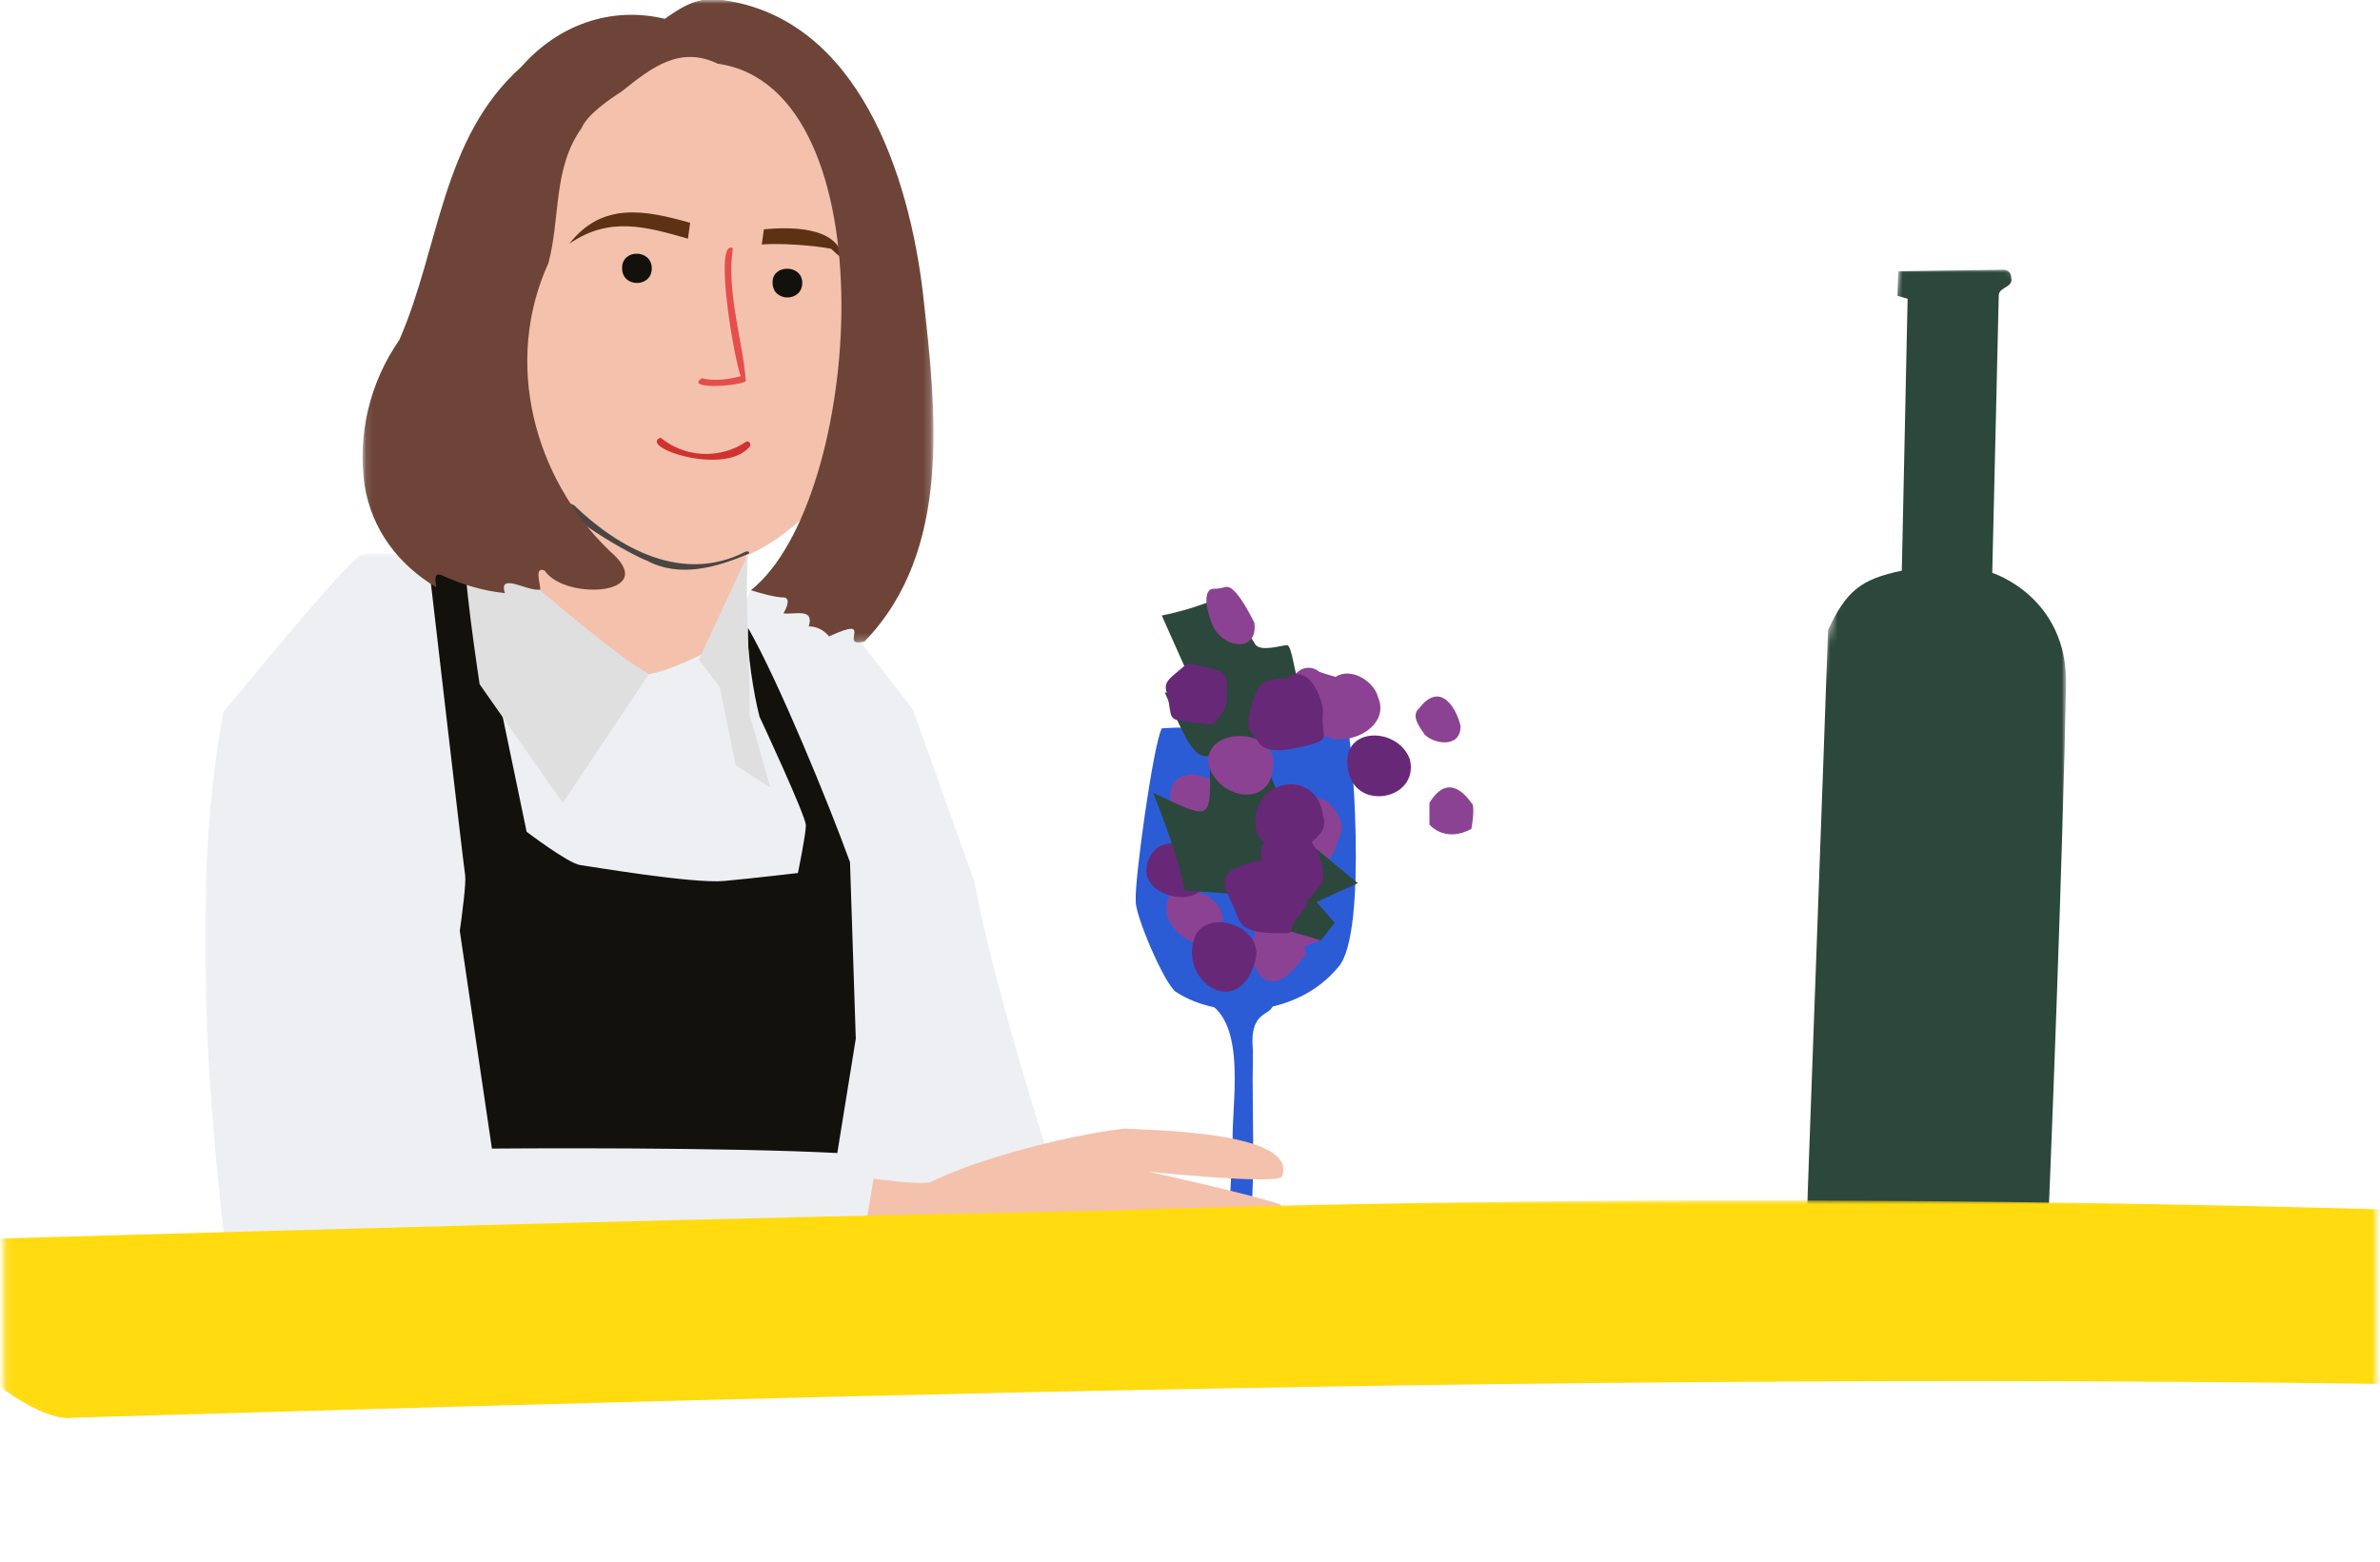
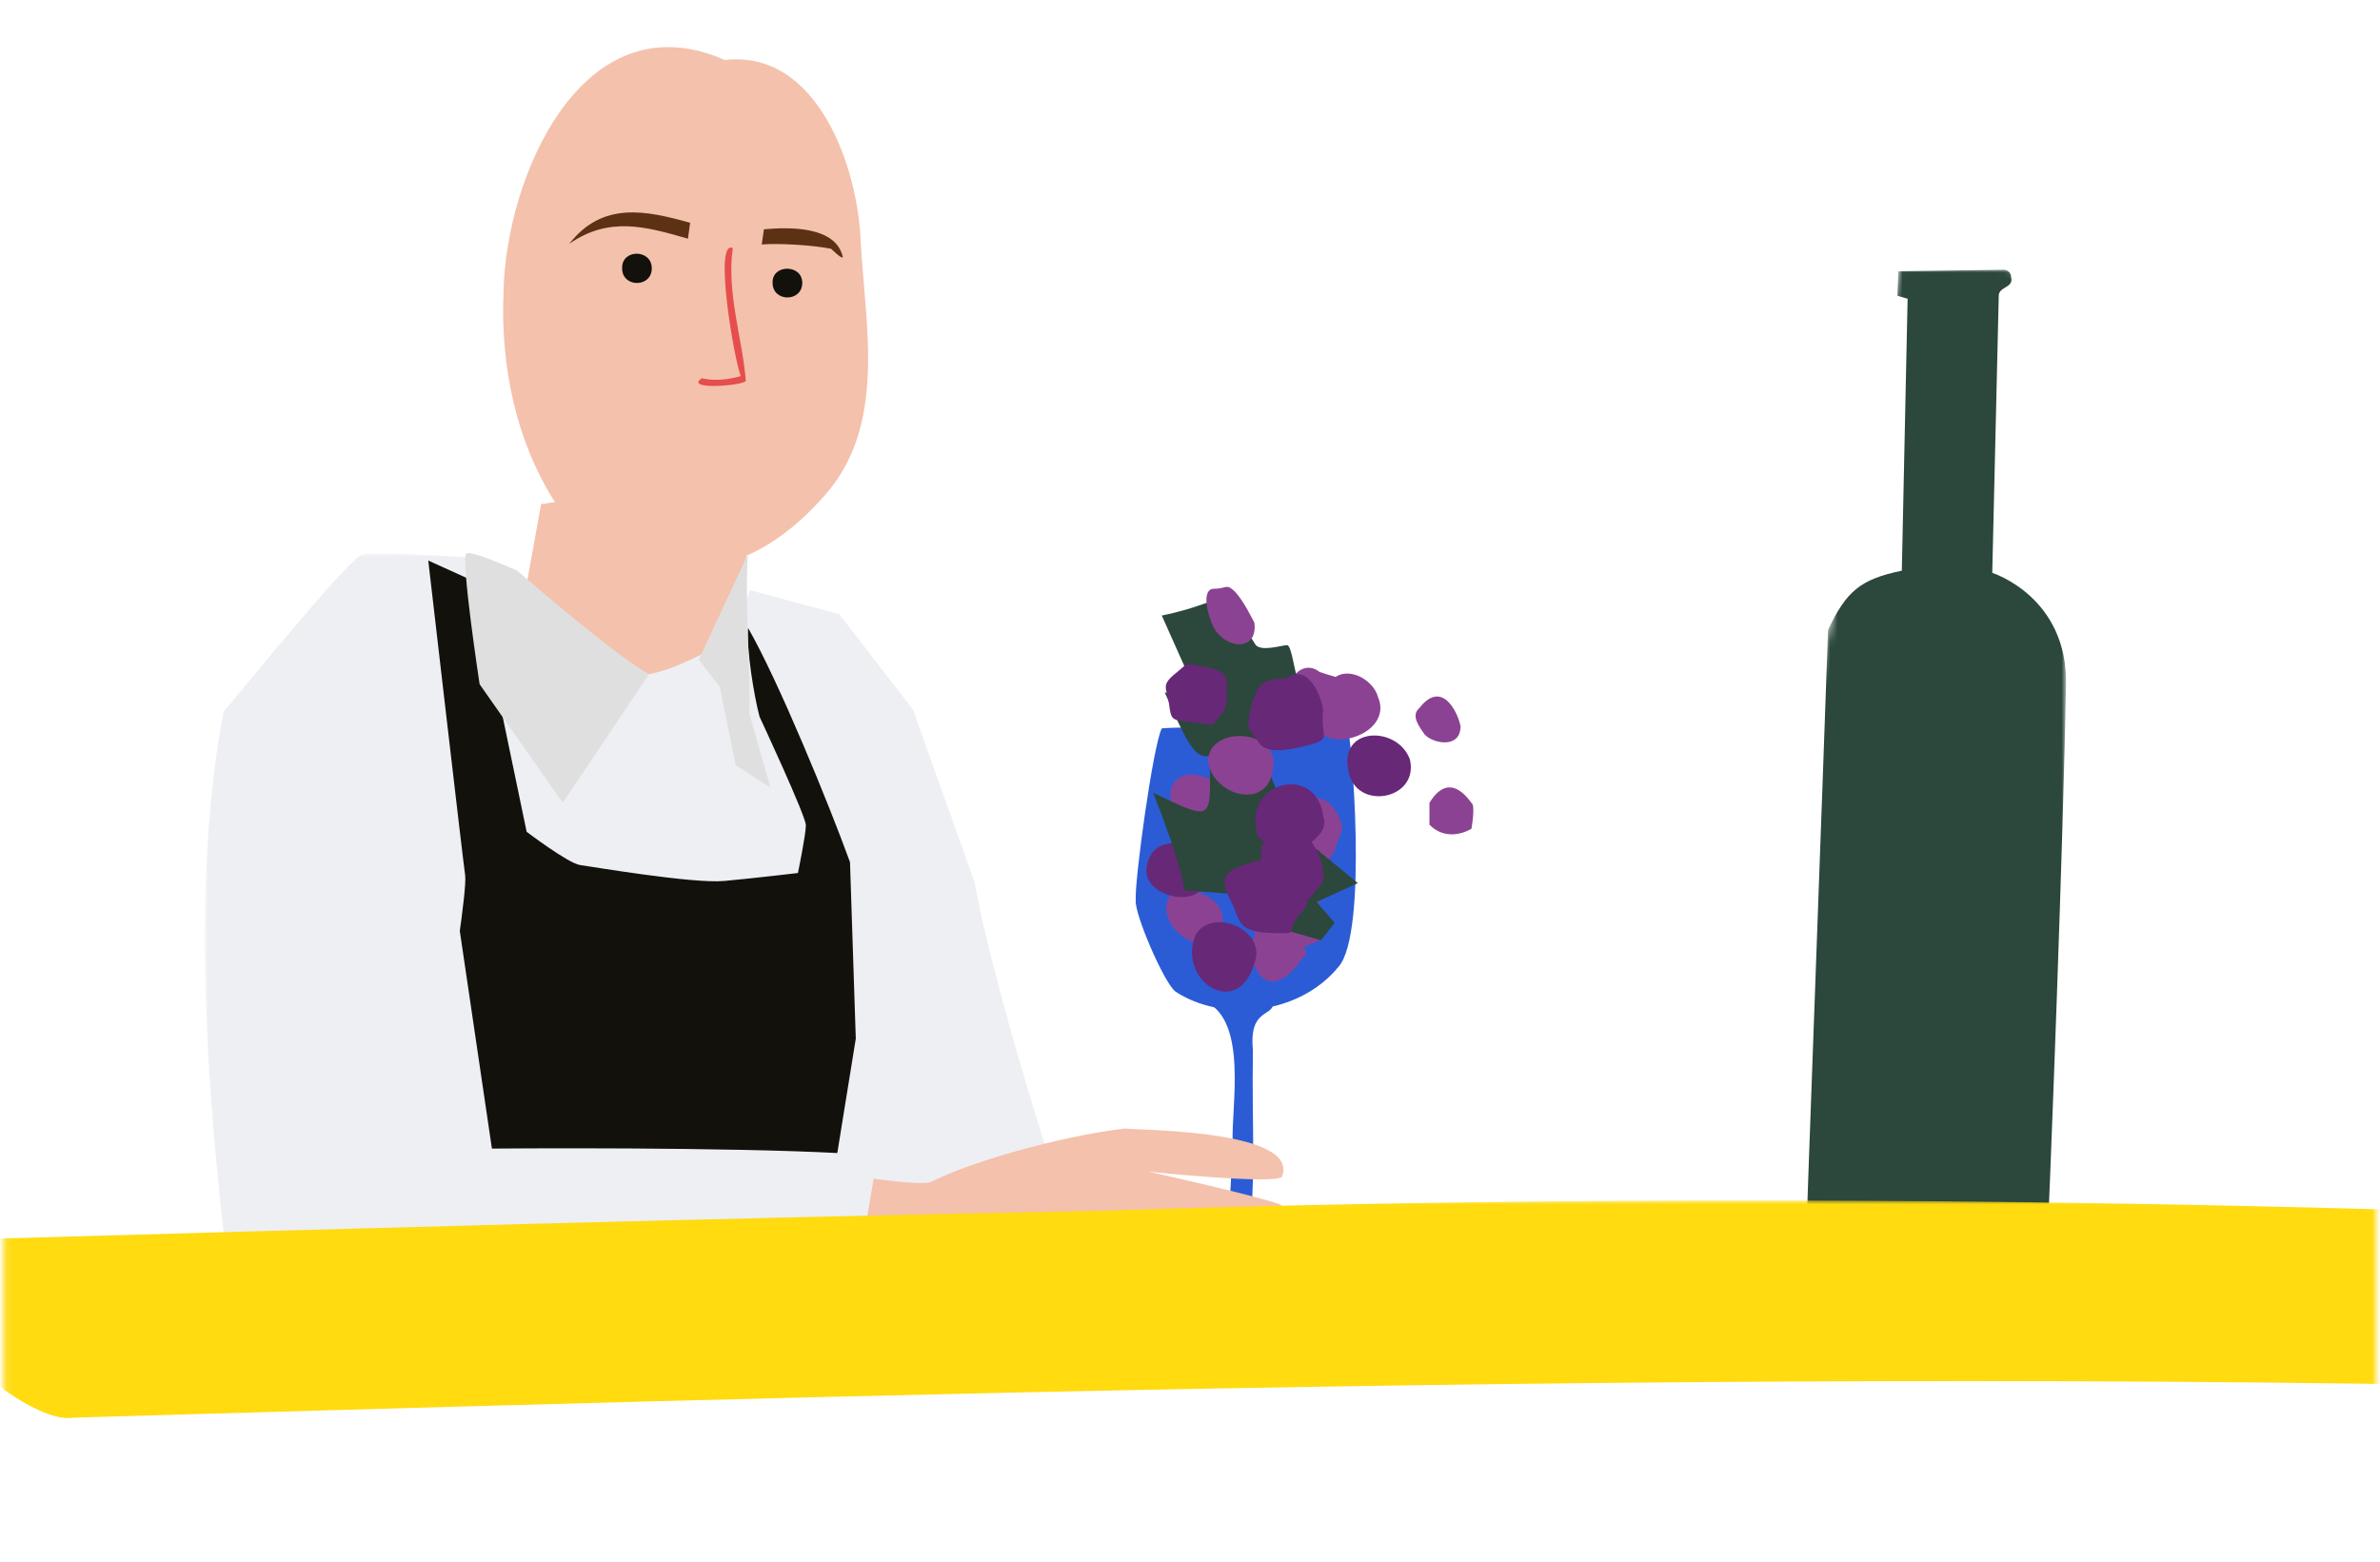
<svg xmlns="http://www.w3.org/2000/svg" version="1.1" id="Слой_1" x="0px" y="0px" viewBox="0 0 329 216" style="enable-background:new 0 0 329 216;" xml:space="preserve">
  <style type="text/css">
	.st0{fill-rule:evenodd;clip-rule:evenodd;fill:#2B5CD6;}
	.st1{fill-rule:evenodd;clip-rule:evenodd;fill:#EDEFF3;}
	.st2{fill-rule:evenodd;clip-rule:evenodd;fill:#F4C1AD;}
	.st3{fill-rule:evenodd;clip-rule:evenodd;fill:#FFFFFF;filter:url(#Adobe_OpacityMaskFilter);}
	.st4{mask:url(#mask0_197_18463_1_);}
	.st5{fill-rule:evenodd;clip-rule:evenodd;fill:#FFFFFF;filter:url(#Adobe_OpacityMaskFilter_1_);}
	.st6{mask:url(#mask1_197_18463_1_);}
	.st7{fill-rule:evenodd;clip-rule:evenodd;fill:#2C473C;}
	.st8{fill-rule:evenodd;clip-rule:evenodd;fill:#E54E4C;}
	.st9{fill-rule:evenodd;clip-rule:evenodd;fill:#D13230;}
	.st10{fill-rule:evenodd;clip-rule:evenodd;fill:#5D3214;}
	.st11{fill-rule:evenodd;clip-rule:evenodd;fill:#12110C;}
	.st12{fill-rule:evenodd;clip-rule:evenodd;fill:#494644;}
	.st13{fill-rule:evenodd;clip-rule:evenodd;fill:#E0DFDF;}
	.st14{fill-rule:evenodd;clip-rule:evenodd;fill:#FFFFFF;filter:url(#Adobe_OpacityMaskFilter_2_);}
	.st15{mask:url(#mask2_197_18463_1_);}
	.st16{fill-rule:evenodd;clip-rule:evenodd;fill:#6D4437;}
	.st17{fill-rule:evenodd;clip-rule:evenodd;fill:#8C4292;}
	.st18{fill-rule:evenodd;clip-rule:evenodd;fill:#672878;}
	.st19{fill-rule:evenodd;clip-rule:evenodd;fill:#FFFFFF;filter:url(#Adobe_OpacityMaskFilter_3_);}
	.st20{mask:url(#mask3_197_18463_1_);}
	.st21{fill-rule:evenodd;clip-rule:evenodd;fill:#FFDB10;}
</style>
  <path class="st0" d="M186.2,100.1c-2.3,0.4-22.3,0.3-25.6,0.6c-1.2,2.3-3.8,21.2-3.6,23.8c-0.2,1.8,3.9,11.4,5.5,12.6  c6.4,4.2,17,3.3,22.5-3.4C189.2,129.1,186.8,101.1,186.2,100.1z" />
  <path class="st0" d="M186.2,179.5c-0.9,0.6-27.8,0-28.7,0.2c1.2-1.2,5.8-2.8,7.2-3.1c1.7-0.3,2.8-0.2,3.2-1.5  c2.3-3.4,2.3-13.9,2.5-17.3c-0.2-4.8,2.1-16.5-3.7-19.3h9.3c0.2,2.2-3.4,0.7-2.8,6.7c-0.2,11.1,0.6,18.4-0.9,28.8  c-0.3,1.7-4.7,1.5,3.9,3C184.7,178.6,189.6,178.7,186.2,179.5z" />
  <path class="st1" d="M122.8,179.7c-4.4-6.8-10-16.5-9.9-17.4c0.1-1.3,1.8-30.6,2-31.5c-1.1-6.2-14.3-42.6-11.2-49.2l12.3,3.3  l10.2,13.2l8.5,23.8c2.6,14.5,11.8,43.9,16.9,57.8H122.8z" />
  <path class="st2" d="M103.4,75.5l-1.1,6.8c0,0-5.6,9.8-6.9,9.5c-1.3-0.3-8.1,3.7-8.3,1.9C86.9,92,72.7,81.3,72.7,81.3l2.1-11.6  l7.9-1.2L103.4,75.5z" />
  <defs>
    <filter id="Adobe_OpacityMaskFilter" filterUnits="userSpaceOnUse" x="28.3" y="76.5" width="93.1" height="103.3">
      <feColorMatrix type="matrix" values="1 0 0 0 0  0 1 0 0 0  0 0 1 0 0  0 0 0 1 0" />
    </filter>
  </defs>
  <mask maskUnits="userSpaceOnUse" x="28.3" y="76.5" width="93.1" height="103.3" id="mask0_197_18463_1_">
    <path class="st3" d="M121.4,76.5H15.9v103.3h105.4V76.5z" />
  </mask>
  <g class="st4">
    <path class="st1" d="M30.9,98.4C33,96,48.4,76.9,50.2,76.6c2.3-0.4,16.8,0.6,16.8,0.6l11.9,16.6c11-0.4,10.9,0.4,21-4.8l3.9-7.3   l2.6,13.7l8.1,23.2l-8.1,8.2c0,0-32.5-4.9-33.7-5.1c-1.2-0.2-10,8.6-10,8.6l2.6,21.4l12.5,6l43.5,3.5c0,0-2,7.7-1.4,9.1   c0.4,1-1.9,5.9-3.5,9.6H42.3c-4.6-3.3-7-2.9-11.4-9.6C28.3,147.1,26.7,120.6,30.9,98.4z" />
  </g>
  <defs>
    <filter id="Adobe_OpacityMaskFilter_1_" filterUnits="userSpaceOnUse" x="249.5" y="37.2" width="36.1" height="147">
      <feColorMatrix type="matrix" values="1 0 0 0 0  0 1 0 0 0  0 0 1 0 0  0 0 0 1 0" />
    </filter>
  </defs>
  <mask maskUnits="userSpaceOnUse" x="249.5" y="37.2" width="36.1" height="147" id="mask1_197_18463_1_">
    <path class="st5" d="M309.5,43.5l-46.4-9l-28.3,145.4l46.4,9L309.5,43.5z" />
  </mask>
  <g class="st6">
    <path class="st7" d="M278,38.3c0.4,1.5-1.6,1.3-1.7,2.5c0,0-0.9,38.4-0.9,38.4s10.5,3.3,10.2,15.6c-0.4,21.2-2,65.1-3,86.5   l-4.5,2.9l-24.4-0.6c0,0-4.3-2.5-4.3-5.2c0.6-17,2.7-73.8,3.3-91.3c2.5-5.3,4.4-7,10.2-8.2l0.8-37.6l-1.4-0.4l0.1-3.4l14.3-0.2   C277.5,37.2,278,37.7,278,38.3z" />
  </g>
  <path class="st2" d="M69.6,40.6c0.2-16,10.9-41,30.6-32.3C113,6.8,118.7,23.2,119,33.8c0.7,11.7,3.5,25.1-5,34.7  c-11.7,13.3-25,13.1-37.3,0.9C71.3,60.9,69.2,50.6,69.6,40.6z" />
  <path class="st8" d="M97,52.3c1.8,0.4,3.6,0.2,5.4-0.3c-0.9-2.2-3.8-19-1.1-17.7c-0.9,6.2,1.4,12.8,1.8,18.4  C102.2,53.4,94.6,53.9,97,52.3z" />
-   <path class="st9" d="M91.3,60.5c3.4,2.8,8.2,3,11.8,0.6c0.5-0.3,0.9,0.5,0.4,0.8C99.9,65.8,88.2,61.8,91.3,60.5z" />
  <path class="st10" d="M95.4,30.8L95.1,33c-5.9-1.7-10.9-3.1-16.4,0.7C83.3,27.8,89.3,29.1,95.4,30.8z" />
  <path class="st10" d="M105.6,31.7l-0.3,2.1c2.4-0.2,7.2,0.1,9.6,0.6c0,0,1.6,1.6,1.6,1.1C115.5,31.2,109,31.4,105.6,31.7z" />
  <path class="st11" d="M86,37.1c0,2.7,4.1,2.7,4.1,0C90.1,34.4,85.9,34.4,86,37.1z" />
  <path class="st11" d="M106.8,39.1c0,2.7,4.1,2.7,4.1,0C110.9,36.5,106.7,36.5,106.8,39.1z" />
-   <path class="st12" d="M78.4,69.4c0.2,0.2,0.7,0.3,0.9,0.4c6.3,6.1,15.1,10.9,23.7,6.5c0.4-0.2,0.8,0.1,0.4,0.3  c-4.5,1.9-9.5,3.3-14,0.9C87.4,76.8,76.6,70.7,78.4,69.4z" />
  <path class="st11" d="M103.4,86.8c4.2,7.3,11.2,24.4,14.1,32.4c0,0,0.8,24.4,0.8,24.4l-3.7,22.9l-48.4-2.2c0,0-7-13.9-7-15.9  s3.1-11.3,3.1-11.3s2.3-14.1,2-16.1c-0.3-2-5.1-43.5-5.1-43.5l6.4,2.9l7.2,34.6c0,0,5.8,4.4,7.4,4.6c1.5,0.2,15.6,2.6,19.9,2.2  c4.3-0.4,10.2-1.1,10.2-1.1s1.1-5.3,1.1-6.6c0-1.3-6.4-15-6.4-15C104.2,96.1,103.2,89.8,103.4,86.8z" />
  <path class="st13" d="M103.4,76.6c-0.5,6.3,0.4,16.9,0.2,22.1c0,0,2.9,10.2,2.9,10.2l-4.8-3.1l-2.2-10.8l-2.9-3.8L103.4,76.6z" />
  <path class="st13" d="M89.7,93.2c-4.3-2.4-14.4-11-18.2-14.3c0,0-6.2-2.8-7-2.4c-0.9,0.4,1.8,18.1,1.8,18.1L77.8,111L89.7,93.2z" />
  <path class="st2" d="M158.8,162c0,0,14.1,3.1,18.1,4.5c0.9,0.3-0.9,2.5-1.9,2.5c-4.7,0-16.5-1.1-16.5-1.1s10.3,3.4,14.9,4.3  c1.3,0.3-0.2,2.7-0.9,3c-2.4,0.3-5.1-0.4-7.6-0.4c7.7,4.1-6.2,2.5-8.8,3.1c-6,2.2-30.7,2-37.4,1.9c-3-1.4-6-2.8-6-2.8l2.3-14.9  c0,0,13,2.2,13.9,1.2c7-3.4,20-6.6,26.9-7.3c-2.1,0.3,24.2-0.3,21.4,6.7C176.2,163.8,158.8,162,158.8,162z" />
  <path class="st1" d="M102.6,179.7c-8.2-4.5-36.9-11.1-46.3-13.3l-3.5-36.9l10.7-1.2l4.5,30.5c11.9-0.1,41.8-0.1,53.3,1  c0,0-2.1,12.3-3.3,19.9H102.6z" />
  <defs>
    <filter id="Adobe_OpacityMaskFilter_2_" filterUnits="userSpaceOnUse" x="50.1" y="0" width="78.9" height="88.9">
      <feColorMatrix type="matrix" values="1 0 0 0 0  0 1 0 0 0  0 0 1 0 0  0 0 0 1 0" />
    </filter>
  </defs>
  <mask maskUnits="userSpaceOnUse" x="50.1" y="0" width="78.9" height="88.9" id="mask2_197_18463_1_">
-     <path class="st14" d="M129.1,0H50.2v89h78.9V0z" />
-   </mask>
+     </mask>
  <g class="st15">
    <path class="st16" d="M50.4,67.1c1,6.1,4.6,10.9,9.9,14.1c0-0.6-0.5-2.1,0.7-1.7c2.8,1.3,5.8,2.2,8.8,2.5c-1-3,3.3-0.1,4.9-0.5   c0-0.7-0.9-3.3,0.6-2.6c2.8,4.2,16.2,3.4,9-2.7C73.7,66,69.6,50,75.8,36.4c1.7-6.3,0.6-13.1,4.6-18.7c0.8-1.9,3.9-4,5.6-5.1   c4.1-3.3,8-6.3,13.2-3.8c24,3.4,20.1,60.5,4.6,72.8c0.9,0.3,3.7,1.1,4.6,1c1,0.2,0.2,1.7-0.1,2.2c1.6,0.2,4.3-0.8,3.5,1.8   c1.1,0,2.1,0.5,2.8,1.4c6.6-3.1,1.1,1.7,4.9,0.7c12.2-12.6,9.9-31.9,8.1-48c-1.9-16.4-8.9-38.1-27.7-40.7c-3.2-0.6-5.6,0.9-8,2.6   c-7.5-1.8-14.8,0.9-19.8,6.6c-11.1,9.9-11.3,25-16.9,37.8C51.1,52.9,49.4,60.1,50.4,67.1z" />
  </g>
  <path class="st17" d="M180.2,129.5c0,3.8,1.4,0.9-1,4.1c-4.6,5.4-7.1-1.1-5.8-4.1c0.3-0.9-0.7-1.9,1.5-2.4c2.2-0.5,2-1.5,3.3,0  C179.6,128.6,180.2,129.5,180.2,129.5z" />
  <path class="st17" d="M169,127.4c-0.7,7-10.4,0.6-7.1-3.8C164.7,122.3,169.2,124,169,127.4z" />
  <path class="st17" d="M179.1,118.2c0.7,1.7,0.8,0,0,1.9c-0.8,1.8-2.2,2.8-3.7,2.7c-1.6-0.1-1.8,1.4-3-0.8c-1.2-2.2-2.4-0.6-1.6-3.8  c0.8-3.2-0.2-3.2,2.2-3.5c2.4-0.3,0.9-1,2.4-0.3C176.7,115,179.1,118.2,179.1,118.2z" />
  <path class="st17" d="M166.4,107.4c2.8,0.4,3.1,6.5-0.4,6.3C160.3,113.9,160.3,105.4,166.4,107.4z" />
  <path class="st17" d="M185.5,114.8c-0.9,2.1-1.2,4.6-2.7,4s0.5,0.9-1.5-0.6c-2-1.6-3.1,0.8-2.6-2.4c0.5-3.2-1.9-1.1,0.5-3.2  c2.4-2.2,1.4-2.9,3.1-2.2C184.3,110.5,185.8,114,185.5,114.8z" />
  <path class="st18" d="M158.5,119.9c1-6.3,10.4-2.6,7.7,2.9C164.4,125.4,157.9,123.6,158.5,119.9z" />
  <path class="st17" d="M182.4,92.9c2.5,0.9,5.7,1.1,2.9,3.6c-2.8,2.5-1.2,4.6-4.3,3.1c-3.1-1.6-4.3,1.3-3.4-3.1  C178.6,91.9,181.1,91.8,182.4,92.9z" />
  <path class="st17" d="M190.5,96.4c1.7,4-3.8,6.8-7.1,5.5c-1.7-0.8-1.7-3.1-2.9-4.3c0.7-1.5,3-2.6,4.1-4  C186.7,92.2,189.9,94.1,190.5,96.4z" />
  <path class="st18" d="M194.9,105c1.3,5.6-7.5,7.2-8.5,1.6C185,100.4,193.2,100.3,194.9,105z" />
  <path class="st17" d="M203.4,114.6c-3.7,2-5.8-0.6-5.8-0.6v-3c1.7-2.8,3.7-2.9,5.8,0C204,111.3,203.4,114.6,203.4,114.6z" />
  <path class="st17" d="M201.9,100.4c0,3.2-3.9,2.4-5,1.1c-0.5-0.8-2-2.5-0.7-3.6C199.3,93.9,201.5,98.4,201.9,100.4z" />
  <path class="st18" d="M173.4,133.2c-2.4,8-10.8,2.2-8.1-4C167.6,125.4,175.2,128.5,173.4,133.2z" />
  <path class="st17" d="M182.2,124c0.4,5.7,1.6,5.6-0.9,6.5c-2.5,0.9-2.5,2.2-5,0c-2.5-2.2-3.4-0.4-3.1-3.9c0.3-3.4-0.8-3.6,2.1-3.9  C180.2,121.5,179.3,123.3,182.2,124z" />
  <path class="st7" d="M177.1,122.4l1.3-4.2c0,0-3.2-0.1-3.2-0.8s1.9-6.6,1.9-6.6l-1.8-4.4l-8.1-2c0.2,9.3,0.6,9.2-7.8,5.2  c1.2,3,4,10.4,4.3,13.5l8.2,0.6L177.1,122.4z" />
  <path class="st7" d="M184.5,127.6l-1.9,2.4l-9-2.6c-0.3-1.7,1.2-6.3,1.7-8l6.7-2l5.7,4.7l-5.7,2.6L184.5,127.6z" />
  <path class="st18" d="M182.9,121.9c-1.8,2.1-1.5,2.4-3.3,3.1c-1.7,0.8-2.9,6.2-4.3,0.6c-1.4-5.6-2.6-2.8-1.4-5.6  c1.2-2.9-0.9-3.7,3-3.7c4,0,2.2-2.8,4.3,0C183.4,119.2,182.9,121.9,182.9,121.9z" />
  <path class="st18" d="M178.3,120.8c1.5,4.5,3.7,3,1.4,5.6c-2.3,2.6,0.4,2.7-3.8,2.6c-4.2-0.1-4.5-1.3-5.2-3.2  c-0.7-1.9-2.8-4.4,0-5.7C175.8,117.9,175,119.3,178.3,120.8z" />
  <path class="st18" d="M182.9,112.8c0.6,1.7-0.5,2.7-1.7,3.7c-2.4,2.4-2.4,2.5-5,0.7c-1.1-0.7-2.5-1-2.5-2.4  C172.2,107.9,182,105.7,182.9,112.8z" />
  <path class="st7" d="M176.7,101.5c0.7-1.4,3.5-6.5,2.9-7.2c-0.6-0.6-1-5.2-1.7-5.1c-0.7,0-3.4,0.9-4.3,0c-5.9-9.2-2.6-6.2-13-4.1  l3.7,8.3l-0.9,3.1l-2.4-0.8C166.9,109.2,165.2,103.9,176.7,101.5z" />
  <path class="st17" d="M176,105.9c-0.3,6.1-7.9,4.5-9-0.4C166.7,100.3,176.6,100.6,176,105.9z" />
  <path class="st18" d="M182.9,98.3c-0.4,3.7,1.3,3.8-1.9,4.7c-3.2,0.8-6.1,1.3-7.1-0.5c-1.1-1.8-1.7-1.3-1.1-4.2c1-4.3,2.2-4.4,5-4.5  C181.1,91.4,182.9,97.1,182.9,98.3z" />
  <path class="st18" d="M169.6,95.4c0.3,3.3-1.5,3.8-1.6,4.4c-0.1,0.6-1.1,0.3-3.8,0c-2.3-0.3-2.3-0.3-2.6-2.5  c-0.3-2.2-1.2-2.5,0.9-4.2s1.1-1.4,3.6-1C169.4,92.7,169.7,93.3,169.6,95.4z" />
  <path class="st17" d="M173.4,86.1c0.5,4-3.9,3.7-5.6,0.7c-1-2-1.7-5.4,0-5.4c1.7,0,1.7-0.7,2.7,0.2  C171.7,82.6,173.4,86.1,173.4,86.1z" />
  <defs>
    <filter id="Adobe_OpacityMaskFilter_3_" filterUnits="userSpaceOnUse" x="-11.6" y="166" width="740.7" height="49">
      <feColorMatrix type="matrix" values="1 0 0 0 0  0 1 0 0 0  0 0 1 0 0  0 0 0 1 0" />
    </filter>
  </defs>
  <mask maskUnits="userSpaceOnUse" x="-11.6" y="166" width="740.7" height="49" id="mask3_197_18463_1_">
    <path class="st19" d="M0.5,166.7l328-3.9v48.4l-328,3.9V166.7z" />
  </mask>
  <g class="st20">
    <path class="st21" d="M10.2,196c140-4.1,280.3-8.1,420.3-1.7c98.4,2.5,194.4,21.3,292.9,20.6c13.8-1.6-1-17.5-6.3-20.6   C531,176,340.7,161.2,152,167.4c-52.7,1-105.3,2.5-157.9,4C-22.6,173.6,2.1,197.4,10.2,196z" />
  </g>
</svg>